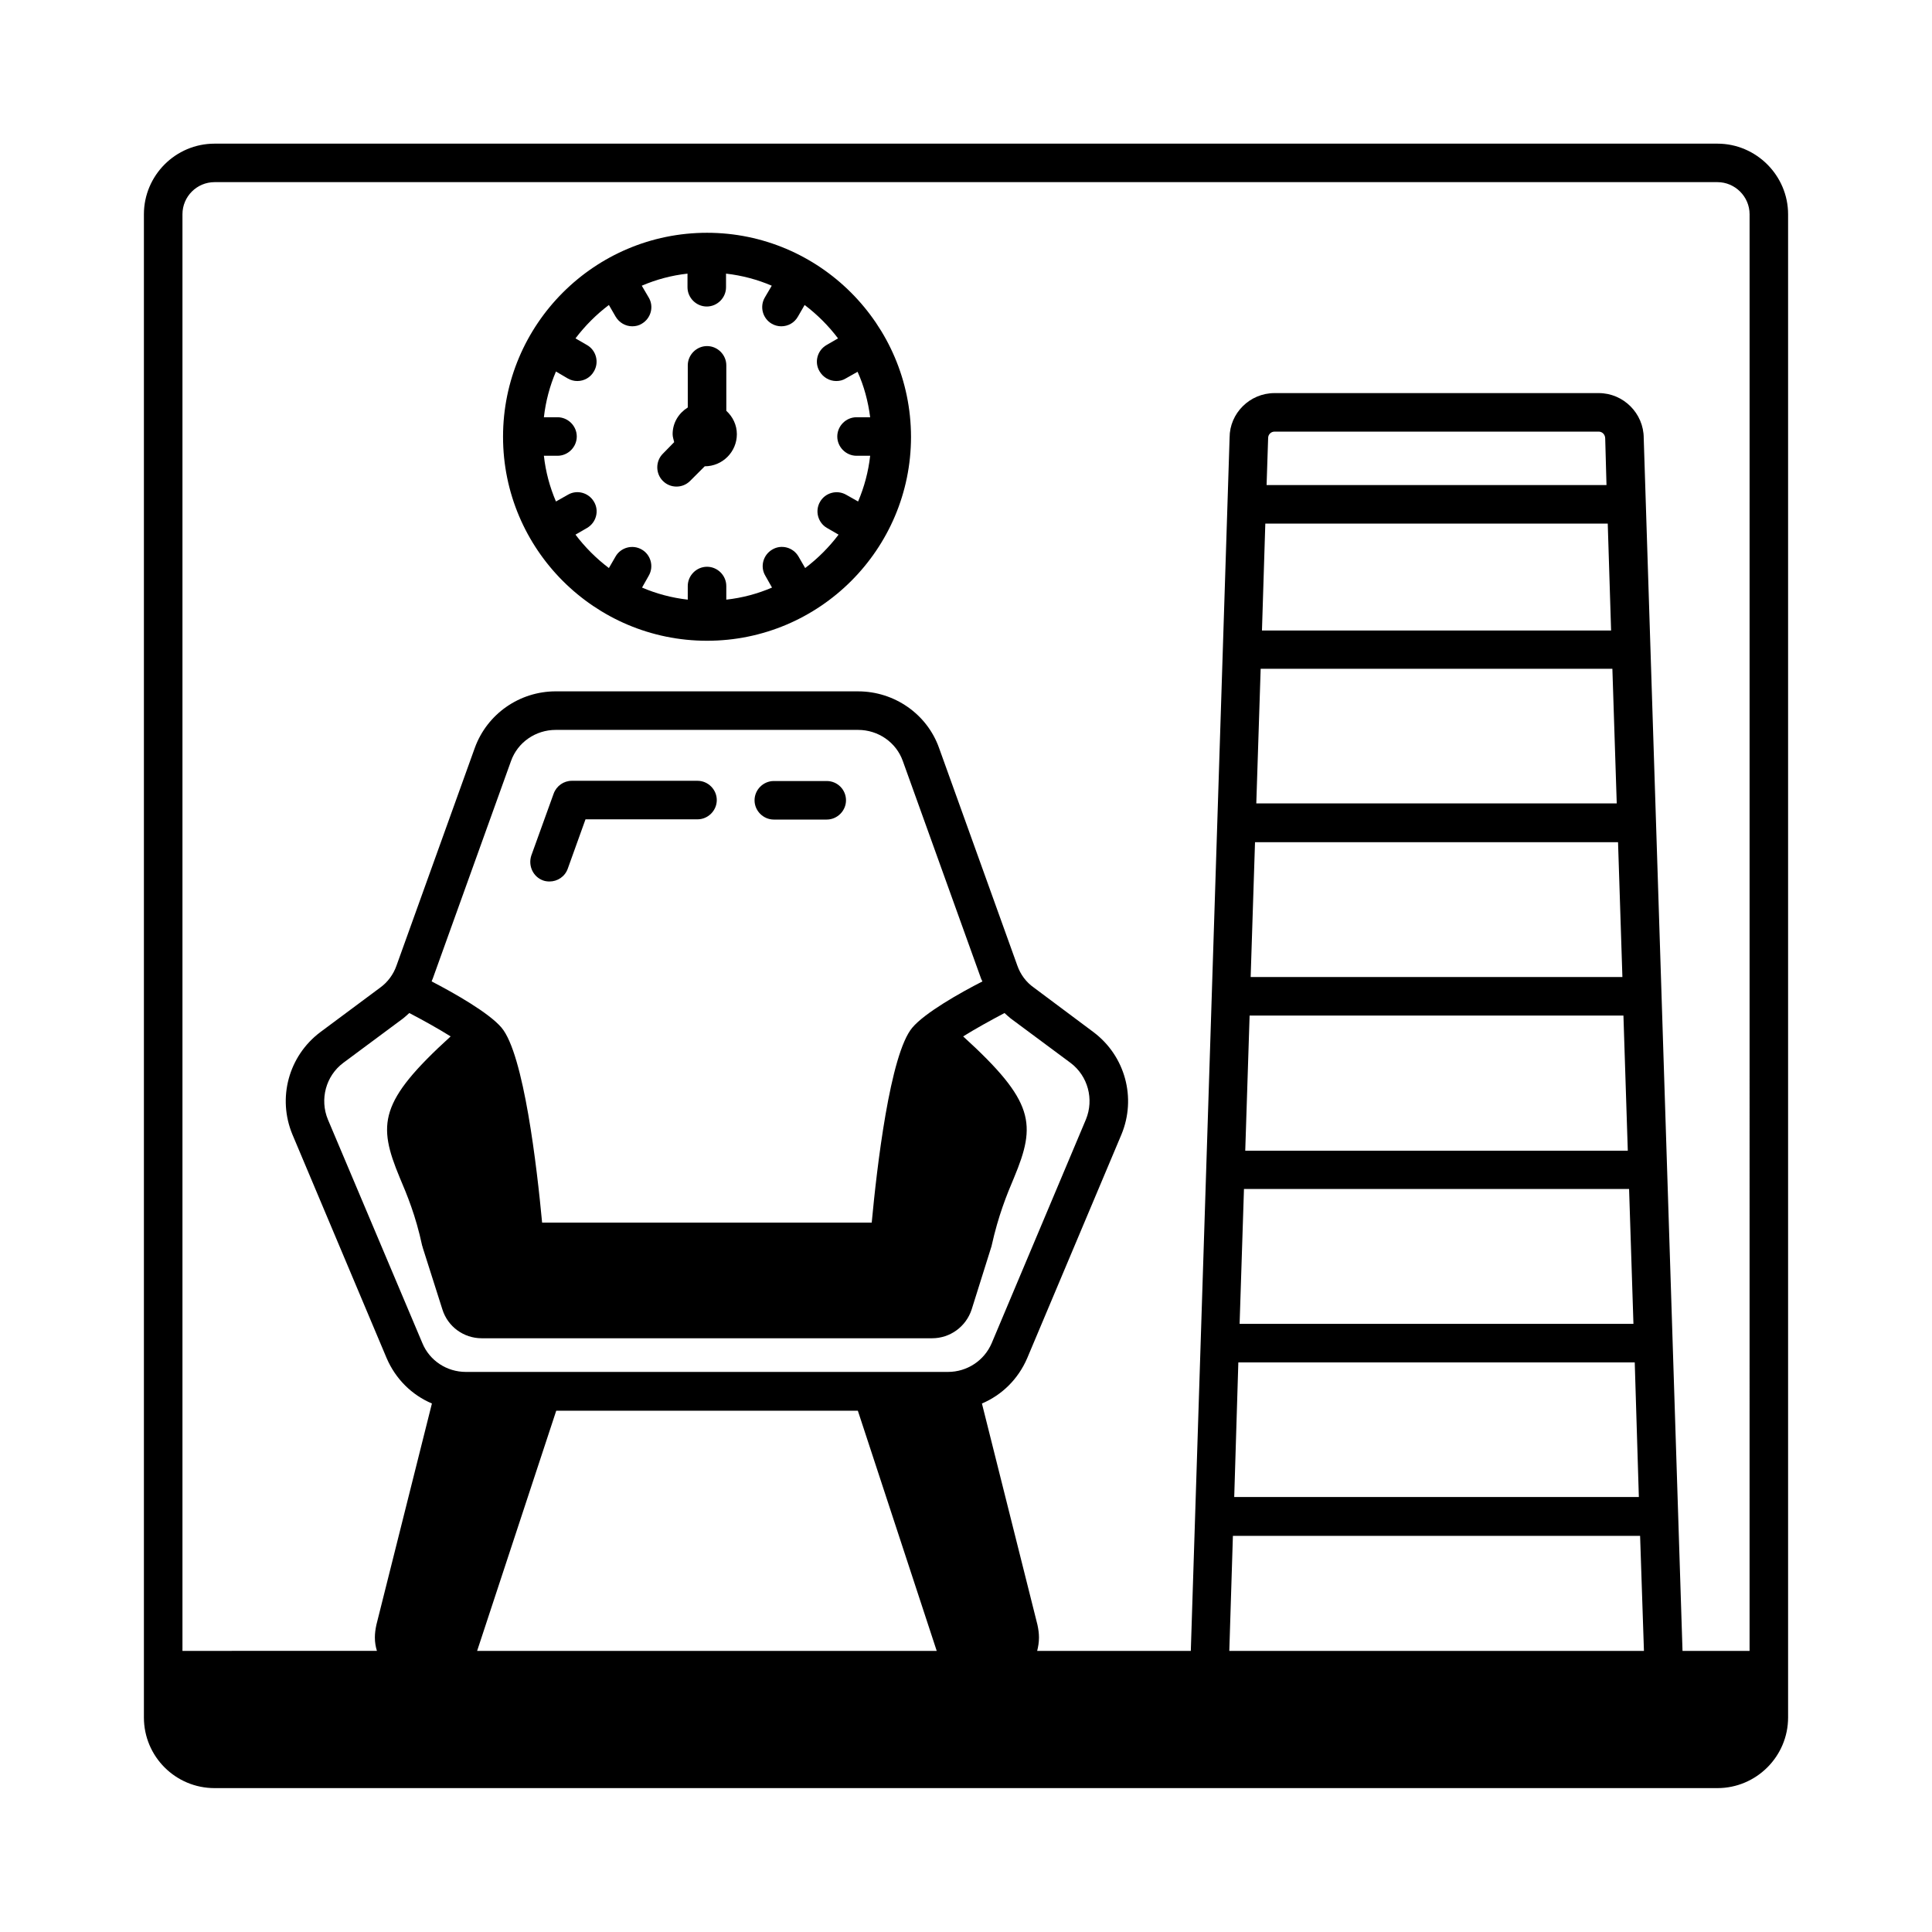
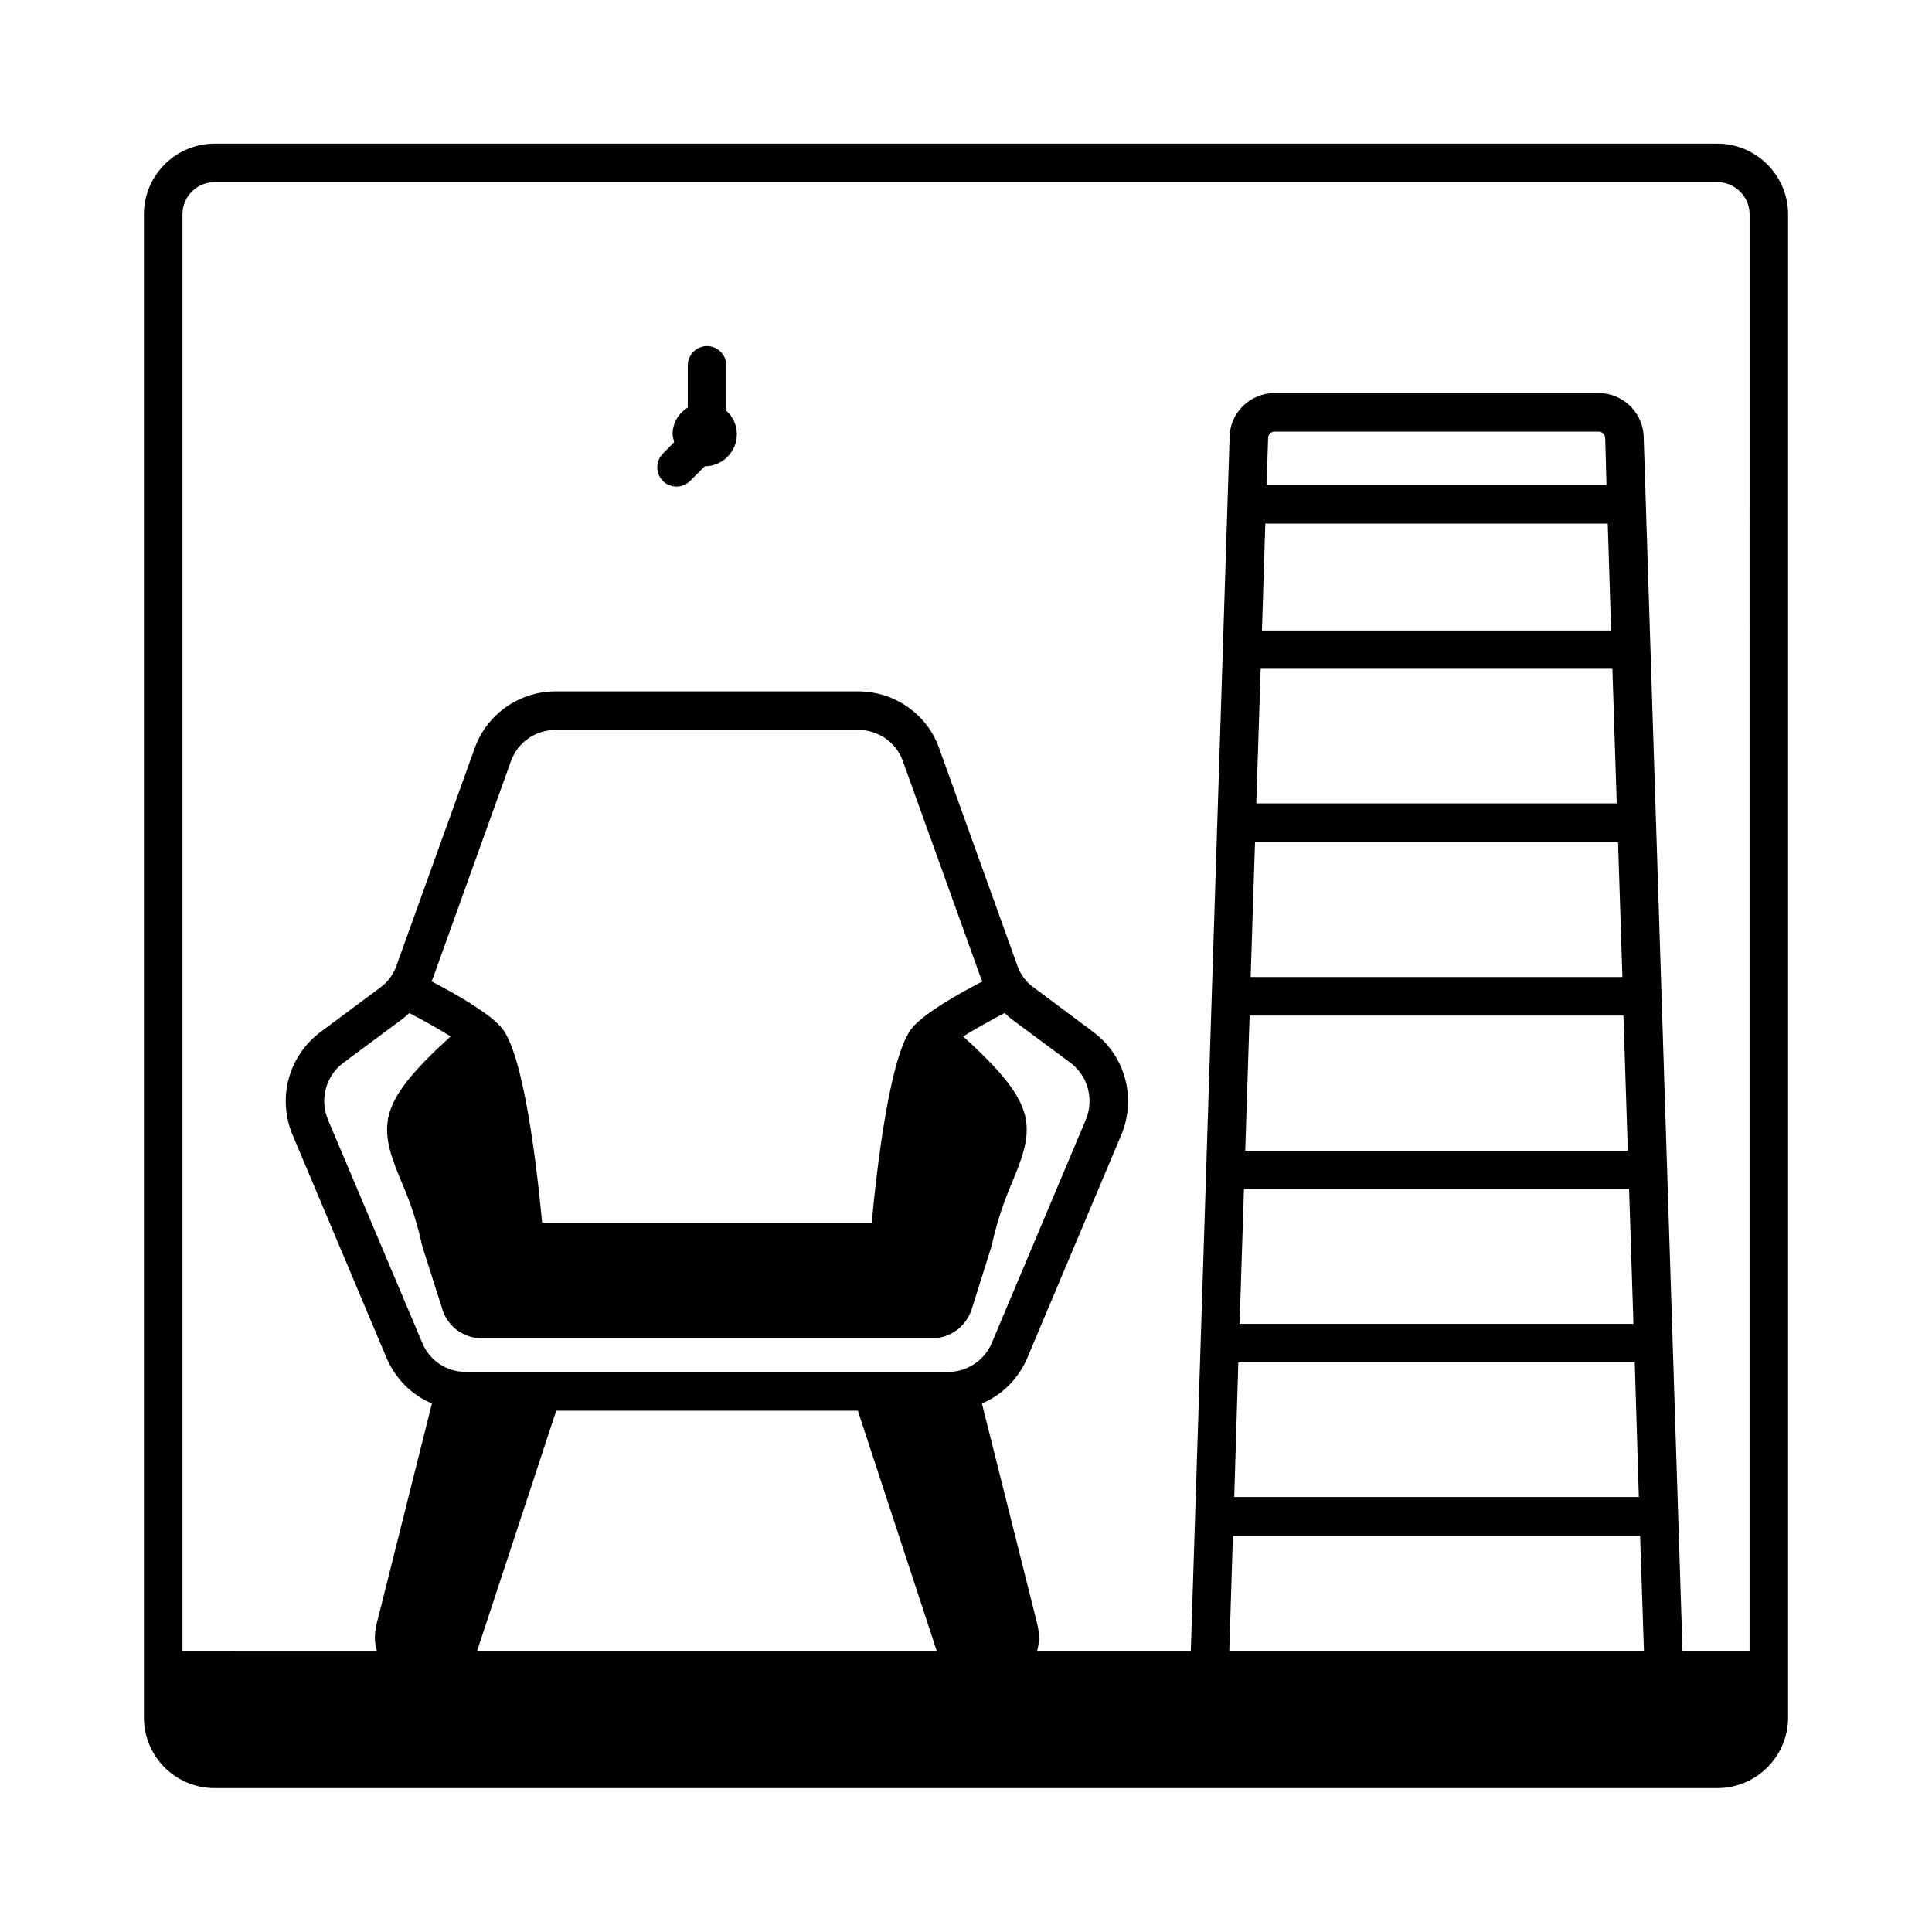
<svg xmlns="http://www.w3.org/2000/svg" fill="#000000" width="800px" height="800px" version="1.1" viewBox="144 144 512 512">
  <g>
-     <path d="m349.07 361.19h14.023c2.793 0 5.106-2.316 5.106-5.106 0-2.793-2.246-5.106-5.106-5.106h-14.023c-2.793 0-5.106 2.316-5.106 5.106-0.004 2.789 2.312 5.106 5.106 5.106z" />
-     <path d="m287.93 377.33c0.543 0.203 1.156 0.273 1.703 0.273 2.109 0 4.086-1.293 4.832-3.402l4.699-13.07h29.684c2.793 0 5.106-2.316 5.106-5.106 0-2.793-2.316-5.106-5.106-5.106h-33.293c-2.18 0-4.086 1.363-4.832 3.402l-5.922 16.406c-0.887 2.719 0.477 5.648 3.129 6.602z" />
    <path d="m599.14 182.07h-398.28c-10.352 0-18.723 8.441-18.723 18.723v398.35c0 10.348 8.375 18.723 18.723 18.723h398.28c10.281 0 18.723-8.375 18.723-18.723v-398.35c0-10.281-8.445-18.723-18.723-18.723zm-328.7 399.44 20.969-63.656h79.93l20.902 63.656zm-2.996-73.938c-5.039 0-9.602-2.996-11.508-7.625l-25.055-59.301c-2.18-5.309-0.543-11.508 4.086-14.977l15.863-11.777c0.613-0.477 1.09-0.953 1.633-1.43 3.676 1.906 7.691 4.152 10.961 6.195-18.996 17.293-19.402 23.215-13.48 37.445 1.906 4.492 4.223 10.008 5.922 17.973 0 0.137 0.066 0.203 0.137 0.273 0 0.066-0.066 0.137 0 0.203l5.242 16.477c1.43 4.562 5.652 7.625 10.418 7.625h119.35c4.766 0 8.988-3.062 10.484-7.625l5.176-16.477c0.066-0.066 0-0.137 0.066-0.203 0-0.066 0.066-0.137 0.066-0.273 1.77-7.965 4.016-13.48 5.922-17.973 5.922-14.23 5.516-20.152-13.48-37.445 3.269-2.043 7.352-4.289 10.961-6.195 0.543 0.477 1.02 0.953 1.633 1.43l15.863 11.777c4.629 3.473 6.262 9.668 4.086 14.977l-24.977 59.301c-1.973 4.629-6.535 7.625-11.574 7.625zm-9.055-103.49c0.066-0.273 0.203-0.477 0.273-0.68l20.766-57.734c1.77-4.969 6.535-8.238 11.848-8.238h80.129c5.309 0 10.078 3.269 11.848 8.238l20.766 57.734c0.066 0.203 0.203 0.41 0.34 0.68-5.992 3.062-15.25 8.305-18.586 12.254-5.922 7.012-9.395 37.105-10.758 51.676h-87.348c-1.363-14.57-4.832-44.66-10.758-51.676-3.336-3.945-12.598-9.188-18.52-12.254zm211.39 177.43 0.953-30.5h107.91l1.02 30.5zm100.29-298.75 0.887 28.32h-92.523l0.887-28.32zm-90.41-10.215 0.41-12.461c0-0.953 0.75-1.703 1.703-1.703h85.922c0.887 0 1.703 0.75 1.703 1.84l0.34 12.324zm91.637 48.68 1.156 35.676h-95.52l1.156-35.676zm1.5 45.957 1.156 35.742h-98.516l1.156-35.742zm1.43 45.953 1.156 35.812h-101.38l1.156-35.812zm1.496 45.957 1.156 35.742h-104.37l1.156-35.742zm1.5 45.957 1.09 35.676h-107.23l1.09-35.676zm30.43 76.457h-17.77l-10.281-321.42c0-6.535-5.379-11.914-11.914-11.914h-85.918c-6.606 0-11.914 5.379-11.914 11.777l-10.281 321.55h-40.715c0.273-1.09 0.477-2.246 0.477-3.539 0-1.02-0.137-2.18-0.41-3.402l-14.707-58.617c5.309-2.246 9.602-6.469 11.984-11.984l24.984-59.301c4.016-9.668 1.02-20.766-7.352-27.098l-15.863-11.848c-2.043-1.43-3.539-3.473-4.356-5.785l-20.766-57.734c-3.199-8.988-11.848-14.977-21.445-14.977l-80.133-0.004c-9.602 0-18.18 5.992-21.445 14.977l-20.766 57.734c-0.816 2.316-2.316 4.356-4.289 5.785l-15.93 11.848c-8.375 6.332-11.371 17.43-7.352 27.098l24.984 59.301c2.383 5.516 6.672 9.734 11.984 11.984l-14.707 58.617c-0.273 1.227-0.41 2.383-0.41 3.402 0 1.293 0.203 2.449 0.543 3.539l-51.535 0.004v-380.72c0-4.699 3.812-8.512 8.512-8.512h398.28c4.629 0 8.512 3.812 8.512 8.512z" />
-     <path d="m331.37 205.69c-29.82 0-54.059 24.238-54.059 54.059s24.238 54.059 54.059 54.059c29.82 0 54.059-24.238 54.059-54.059-0.07-29.82-24.305-54.059-54.059-54.059zm43.234 48.883h-3.609c-2.793 0-5.106 2.316-5.106 5.106 0 2.793 2.316 5.106 5.106 5.106h3.609c-0.477 4.223-1.566 8.305-3.199 12.117l-3.133-1.77c-2.449-1.43-5.582-0.543-6.945 1.84-1.43 2.449-0.543 5.582 1.84 6.945l3.062 1.77c-2.519 3.336-5.516 6.332-8.852 8.852l-1.77-3.062c-1.43-2.449-4.562-3.269-6.945-1.84-2.449 1.43-3.269 4.562-1.84 6.945l1.77 3.133c-3.812 1.633-7.828 2.723-12.117 3.199v-3.609c0-2.793-2.316-5.106-5.106-5.106-2.793 0-5.106 2.316-5.106 5.106v3.609c-4.223-0.477-8.305-1.566-12.117-3.199l1.77-3.133c1.43-2.449 0.543-5.582-1.84-6.945-2.449-1.43-5.582-0.543-6.945 1.84l-1.77 3.062c-3.336-2.519-6.332-5.516-8.852-8.852l3.062-1.77c2.449-1.43 3.269-4.562 1.84-6.945-1.43-2.449-4.562-3.269-6.945-1.84l-3.133 1.77c-1.633-3.812-2.723-7.828-3.199-12.117h3.609c2.793 0 5.106-2.316 5.106-5.106 0-2.793-2.316-5.106-5.106-5.106h-3.609c0.477-4.223 1.566-8.305 3.199-12.117l3.133 1.84c0.816 0.477 1.703 0.68 2.519 0.68 1.77 0 3.473-0.887 4.426-2.586 1.43-2.449 0.543-5.582-1.84-6.945l-3.062-1.77c2.519-3.336 5.516-6.332 8.852-8.852l1.77 3.062c0.953 1.633 2.656 2.586 4.426 2.586 0.887 0 1.77-0.203 2.519-0.68 2.449-1.43 3.269-4.562 1.84-6.945l-1.84-3.133c3.812-1.633 7.828-2.723 12.117-3.199v3.609c0 2.793 2.316 5.106 5.106 5.106 2.793 0 5.106-2.316 5.106-5.106v-3.609c4.223 0.477 8.305 1.566 12.117 3.199l-1.84 3.133c-1.43 2.449-0.543 5.582 1.84 6.945 0.816 0.477 1.703 0.68 2.519 0.68 1.77 0 3.473-0.887 4.426-2.586l1.77-3.062c3.336 2.519 6.332 5.516 8.852 8.852l-3.062 1.77c-2.449 1.43-3.269 4.562-1.84 6.945 0.953 1.633 2.656 2.586 4.426 2.586 0.887 0 1.77-0.203 2.519-0.68l3.133-1.77c1.703 3.742 2.793 7.824 3.34 12.047z" />
    <path d="m336.48 240.82c0-2.793-2.316-5.106-5.106-5.106-2.793 0-5.106 2.316-5.106 5.106v11.164c-2.383 1.496-4.016 4.016-4.016 7.082 0 0.75 0.273 1.43 0.41 2.109l-2.996 3.062c-1.973 1.973-1.973 5.242 0 7.215 1.02 1.02 2.316 1.496 3.609 1.496 1.293 0 2.586-0.477 3.609-1.496l3.879-3.879c4.699 0 8.512-3.812 8.512-8.512 0-2.449-1.09-4.629-2.793-6.195z" />
  </g>
</svg>